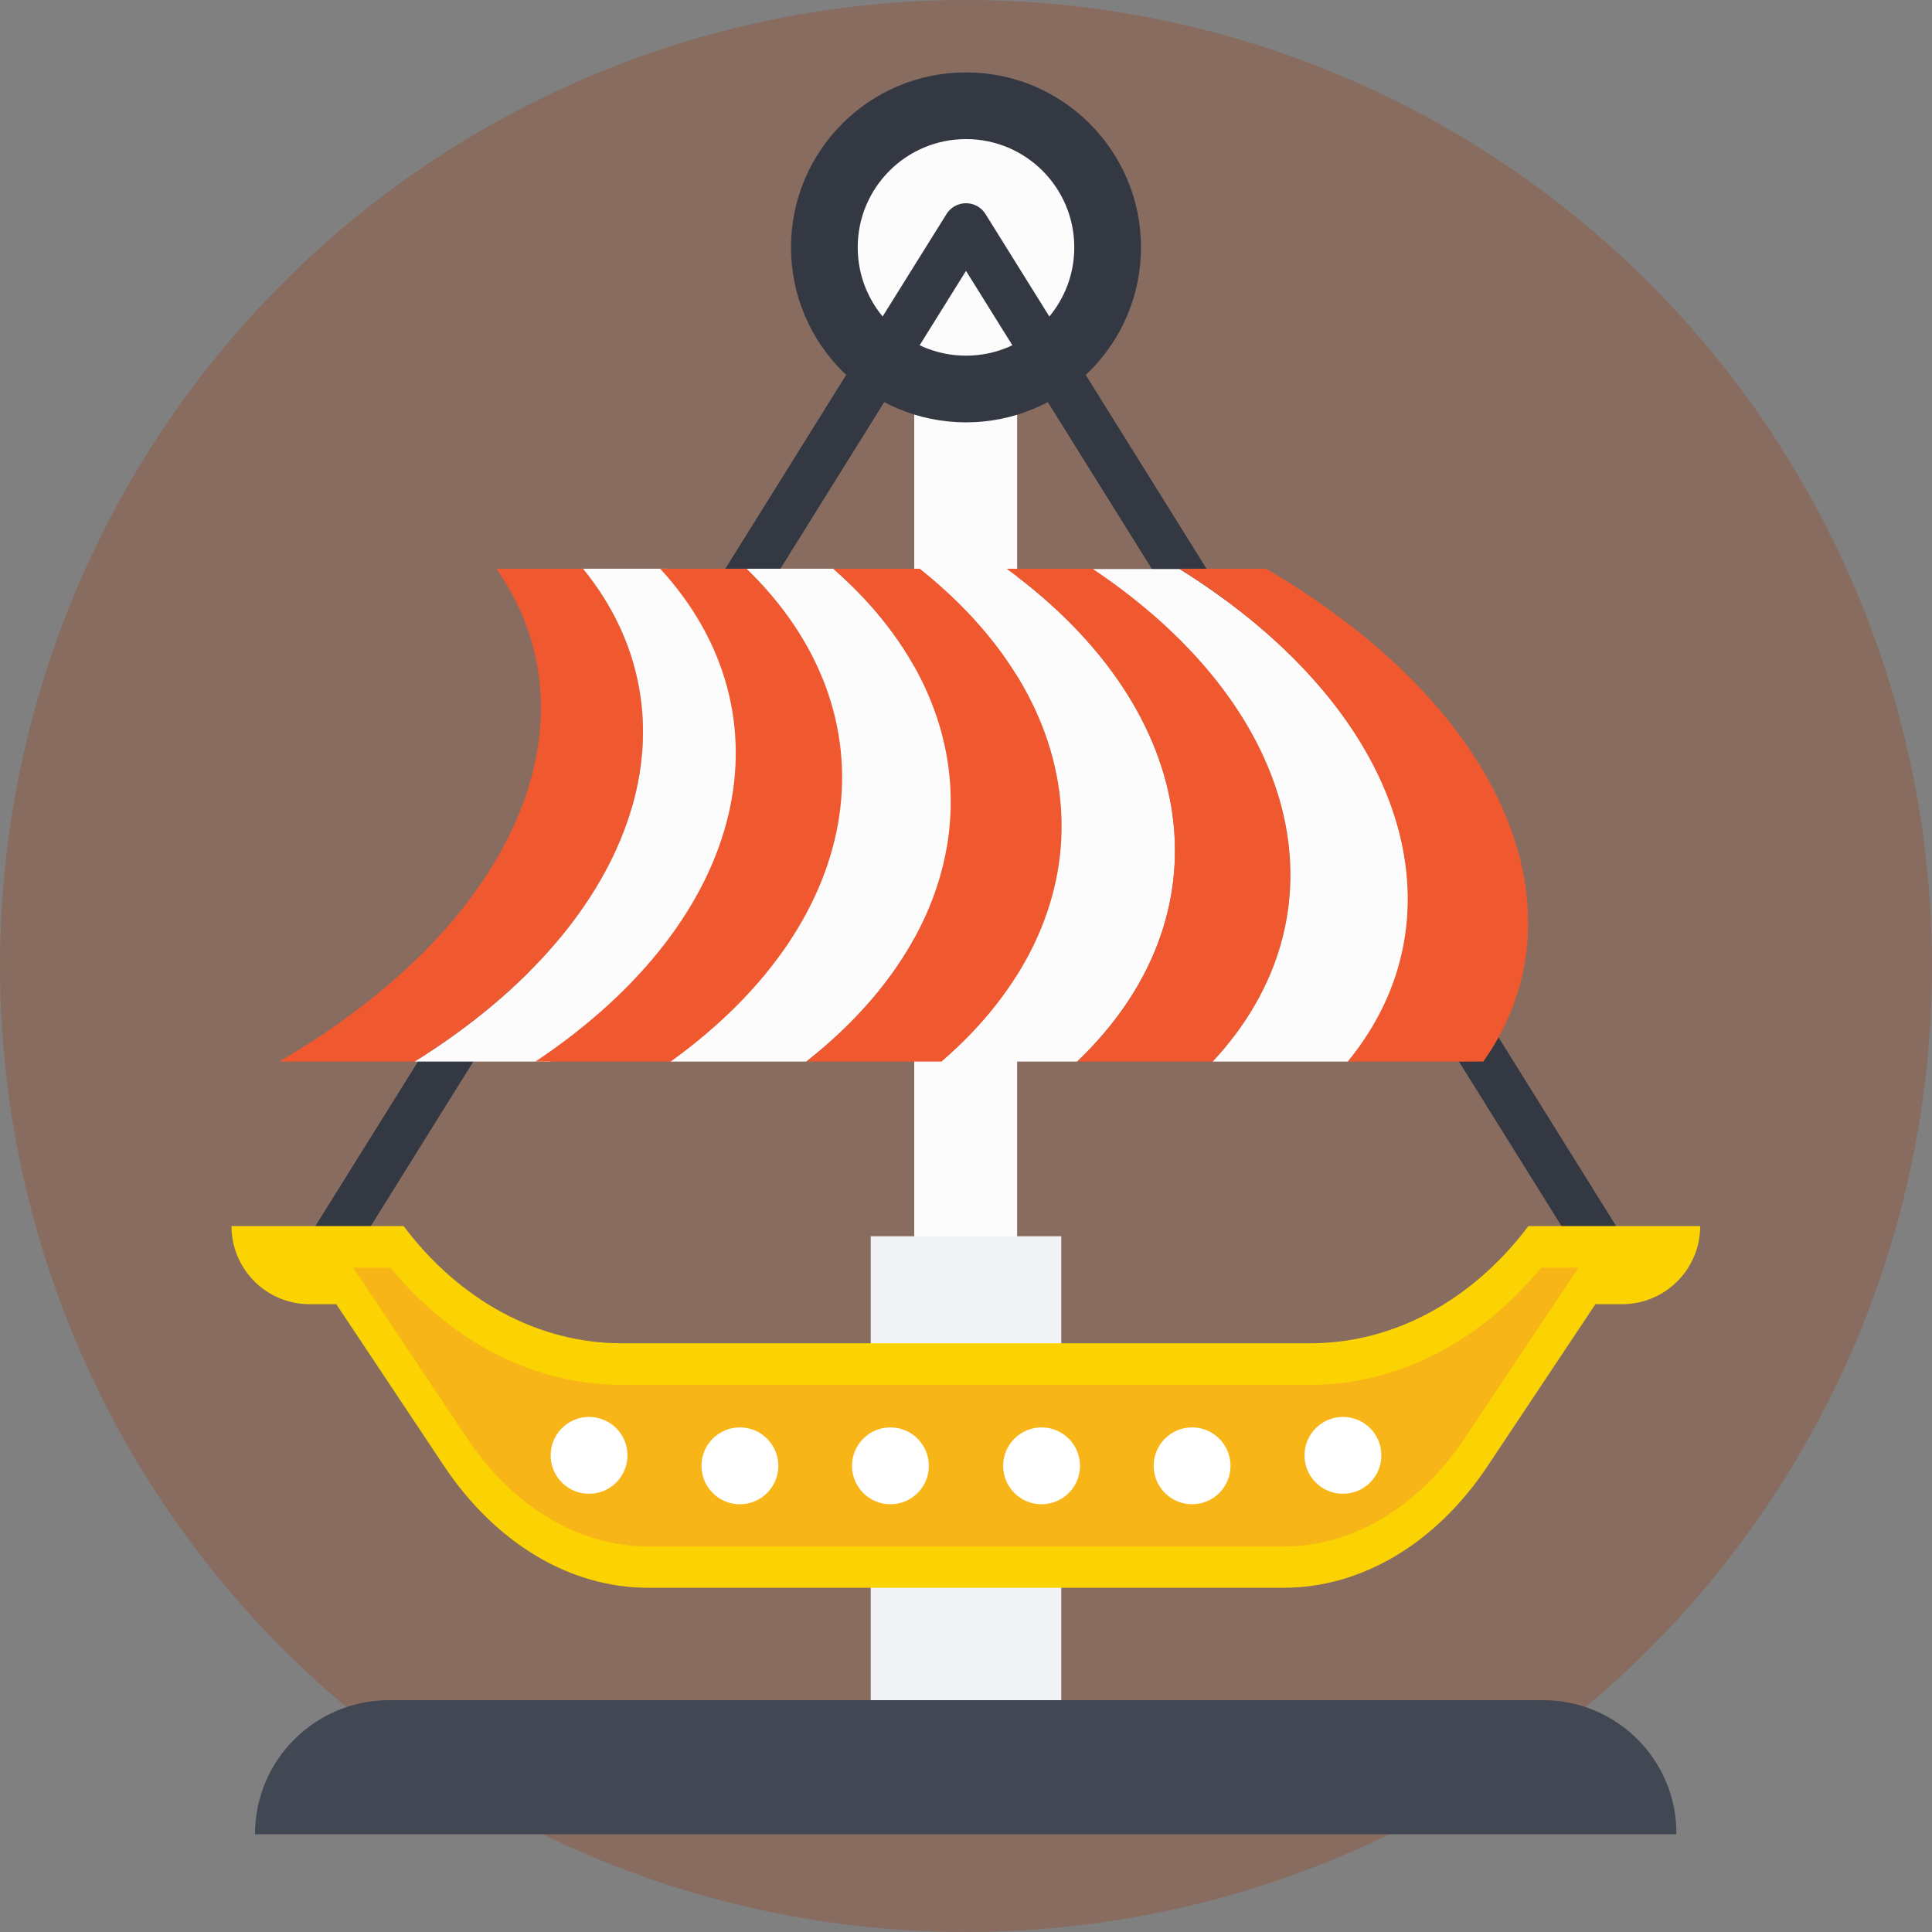
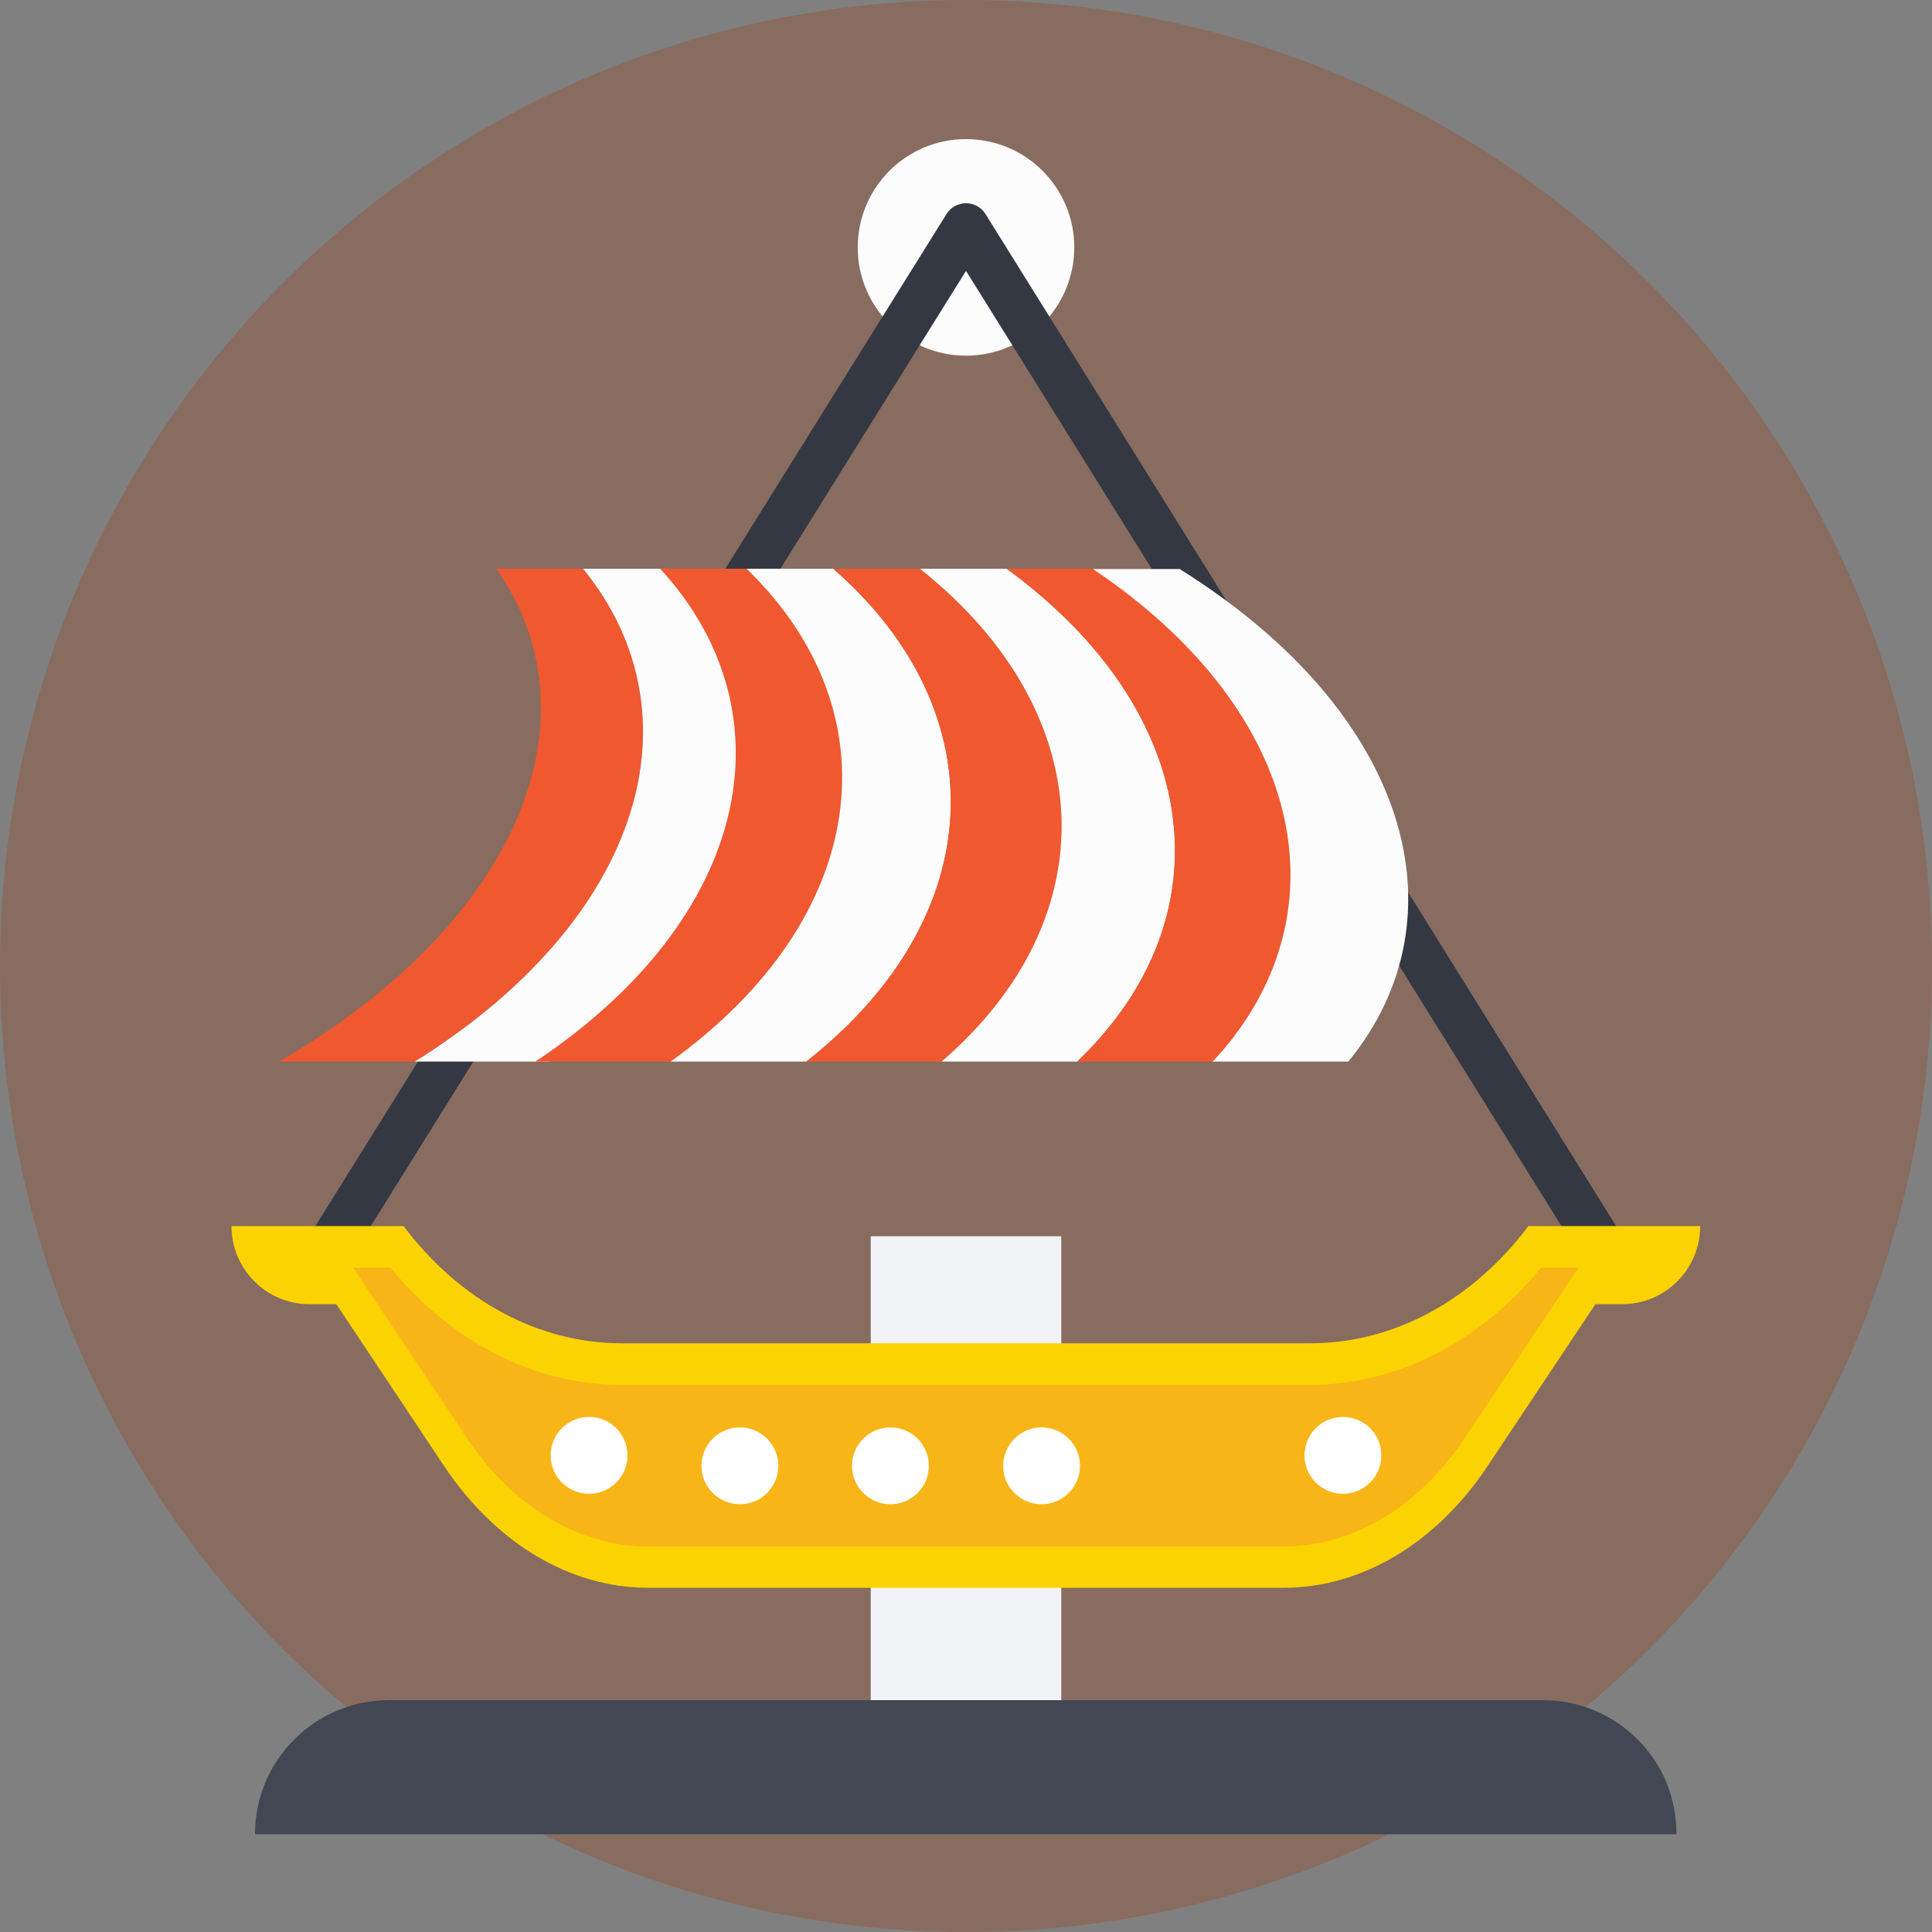
<svg xmlns="http://www.w3.org/2000/svg" version="1.1" id="Layer_1" x="0px" y="0px" viewBox="0 0 393.309 393.309" style="enable-background:new 0 0 393.309 393.309;" xml:space="preserve">
  <rect x="0" y="0" width="393.309" height="393.309" fill="#808080" stroke="none" />
  <circle style="fill:#886C60;" cx="196.655" cy="196.655" r="196.655" />
-   <rect x="186.117" y="78.675" style="fill:#FCFCFD;" width="20.945" height="225.422" />
-   <circle style="fill:#333842;" cx="196.655" cy="50.36" r="35.62" />
  <circle style="fill:#FCFCFD;" cx="196.655" cy="50.36" r="22.044" />
  <rect x="177.261" y="251.669" style="fill:#F1F3F7;" width="38.788" height="100.655" />
  <path style="fill:#414753;" d="M314.117,346.117H79.192c-15.063,0-27.281,12.218-27.281,27.281h289.358  C341.398,358.335,329.18,346.117,314.117,346.117z" />
  <path style="fill:#333842;" d="M328.663,262.723c-1.616,0-3.168-0.776-4.008-2.263l-128-205.317L68.719,260.461  c-1.422,2.263-4.331,2.909-6.594,1.552c-2.263-1.358-2.909-4.331-1.552-6.594L192.646,43.636c0.84-1.422,2.392-2.263,4.008-2.263  s3.168,0.84,4.008,2.263l132.008,211.846c1.422,2.263,0.711,5.172-1.552,6.594C330.408,262.465,329.568,262.723,328.663,262.723z" />
-   <path style="fill:#FBD303;" d="M311.143,249.6c-11.378,15.127-27.41,23.855-44.347,23.855H126.513  c-16.937,0-32.97-8.727-44.347-23.855H47.127c0,8.792,7.111,15.903,15.903,15.903h5.43l21.915,32.905  c10.537,15.774,25.665,24.824,41.568,24.824h129.358c15.903,0,31.095-9.051,41.568-24.824l21.915-32.905h5.43  c8.792,0,15.903-7.111,15.903-15.903L311.143,249.6L311.143,249.6z" />
+   <path style="fill:#FBD303;" d="M311.143,249.6c-11.378,15.127-27.41,23.855-44.347,23.855H126.513  c-16.937,0-32.97-8.727-44.347-23.855H47.127c0,8.792,7.111,15.903,15.903,15.903h5.43l21.915,32.905  c10.537,15.774,25.665,24.824,41.568,24.824h129.358c15.903,0,31.095-9.051,41.568-24.824l21.915-32.905h5.43  c8.792,0,15.903-7.111,15.903-15.903L311.143,249.6L311.143,249.6" />
  <path style="fill:#F8B517;" d="M132.008,314.828c-14.093,0-27.539-8.016-36.848-21.915l-23.273-34.844h7.628  c12.412,15.192,29.35,23.855,46.933,23.855h140.347c17.519,0,34.457-8.663,46.933-23.855h7.628l-23.273,34.844  c-9.374,13.964-22.691,21.915-36.848,21.915H132.008z" />
  <g>
    <circle style="fill:#FFFFFF;" cx="119.919" cy="296.275" r="7.822" />
    <circle style="fill:#FFFFFF;" cx="150.626" cy="298.408" r="7.822" />
    <circle style="fill:#FFFFFF;" cx="181.269" cy="298.408" r="7.822" />
    <circle style="fill:#FFFFFF;" cx="212.04" cy="298.408" r="7.822" />
-     <circle style="fill:#FFFFFF;" cx="242.683" cy="298.408" r="7.822" />
    <circle style="fill:#FFFFFF;" cx="273.39" cy="296.275" r="7.822" />
  </g>
  <path style="fill:#F0582F;" d="M84.428,216.113c-9.18,0-18.36,0-27.604,0c50.23-29.285,64.905-70.982,44.218-100.331  c5.883,0,11.766,0,17.648,0C142.739,145.196,131.297,186.828,84.428,216.113z" />
  <path style="fill:#FCFCFD;" d="M112.032,216.113c-9.18,0-18.36,0-27.604,0c46.933-29.285,58.246-70.982,34.263-100.331  c5.883,0,11.766,0,17.648,0C163.685,145.196,155.539,186.828,112.032,216.113z" />
  <path style="fill:#F0582F;" d="M136.598,216.113c-9.18,0-18.36,0-27.604,0c43.895-29.285,52.364-70.982,25.406-100.331  c5.883,0,11.766,0,17.648,0C182.368,145.196,177.196,186.828,136.598,216.113z" />
  <path style="fill:#FCFCFD;" d="M164.137,216.113c-9.18,0-18.36,0-27.604,0c40.663-29.285,45.77-70.982,15.451-100.331  c5.883,0,11.766,0,17.648,0C203.313,145.196,201.438,186.828,164.137,216.113z" />
  <path style="fill:#F0582F;" d="M191.741,216.113c-9.18,0-18.36,0-27.604,0c37.301-29.285,39.111-70.982,5.495-100.331  c5.883,0,11.766,0,17.648,0C224.259,145.196,225.681,186.828,191.741,216.113z" />
  <path style="fill:#FCFCFD;" d="M219.281,216.113c-9.18,0-18.36,0-27.604,0c34.004-29.285,32.517-70.982-4.396-100.331  c5.883,0,11.766,0,17.648,0C245.204,145.196,249.988,186.828,219.281,216.113z" />
  <path style="fill:#F0582F;" d="M246.885,216.113c-9.18,0-18.36,0-27.604,0c30.707-29.285,25.859-70.982-14.352-100.331  c5.883,0,11.766,0,17.648,0C266.15,145.196,274.23,186.828,246.885,216.113z" />
  <path style="fill:#FCFCFD;" d="M274.489,216.113c-9.18,0-18.36,0-27.604,0c27.345-29.285,19.265-70.982-24.372-100.267  c5.883,0,11.766,0,17.648,0C287.095,145.196,298.473,186.828,274.489,216.113z" />
-   <path style="fill:#F0582F;" d="M301.964,216.113c-9.18,0-18.36,0-27.604,0c24.048-29.285,12.606-70.982-34.263-100.331  c5.883,0,11.766,0,17.648,0C307.976,145.196,322.78,186.828,301.964,216.113z" />
  <g>
</g>
  <g>
</g>
  <g>
</g>
  <g>
</g>
  <g>
</g>
  <g>
</g>
  <g>
</g>
  <g>
</g>
  <g>
</g>
  <g>
</g>
  <g>
</g>
  <g>
</g>
  <g>
</g>
  <g>
</g>
  <g>
</g>
</svg>